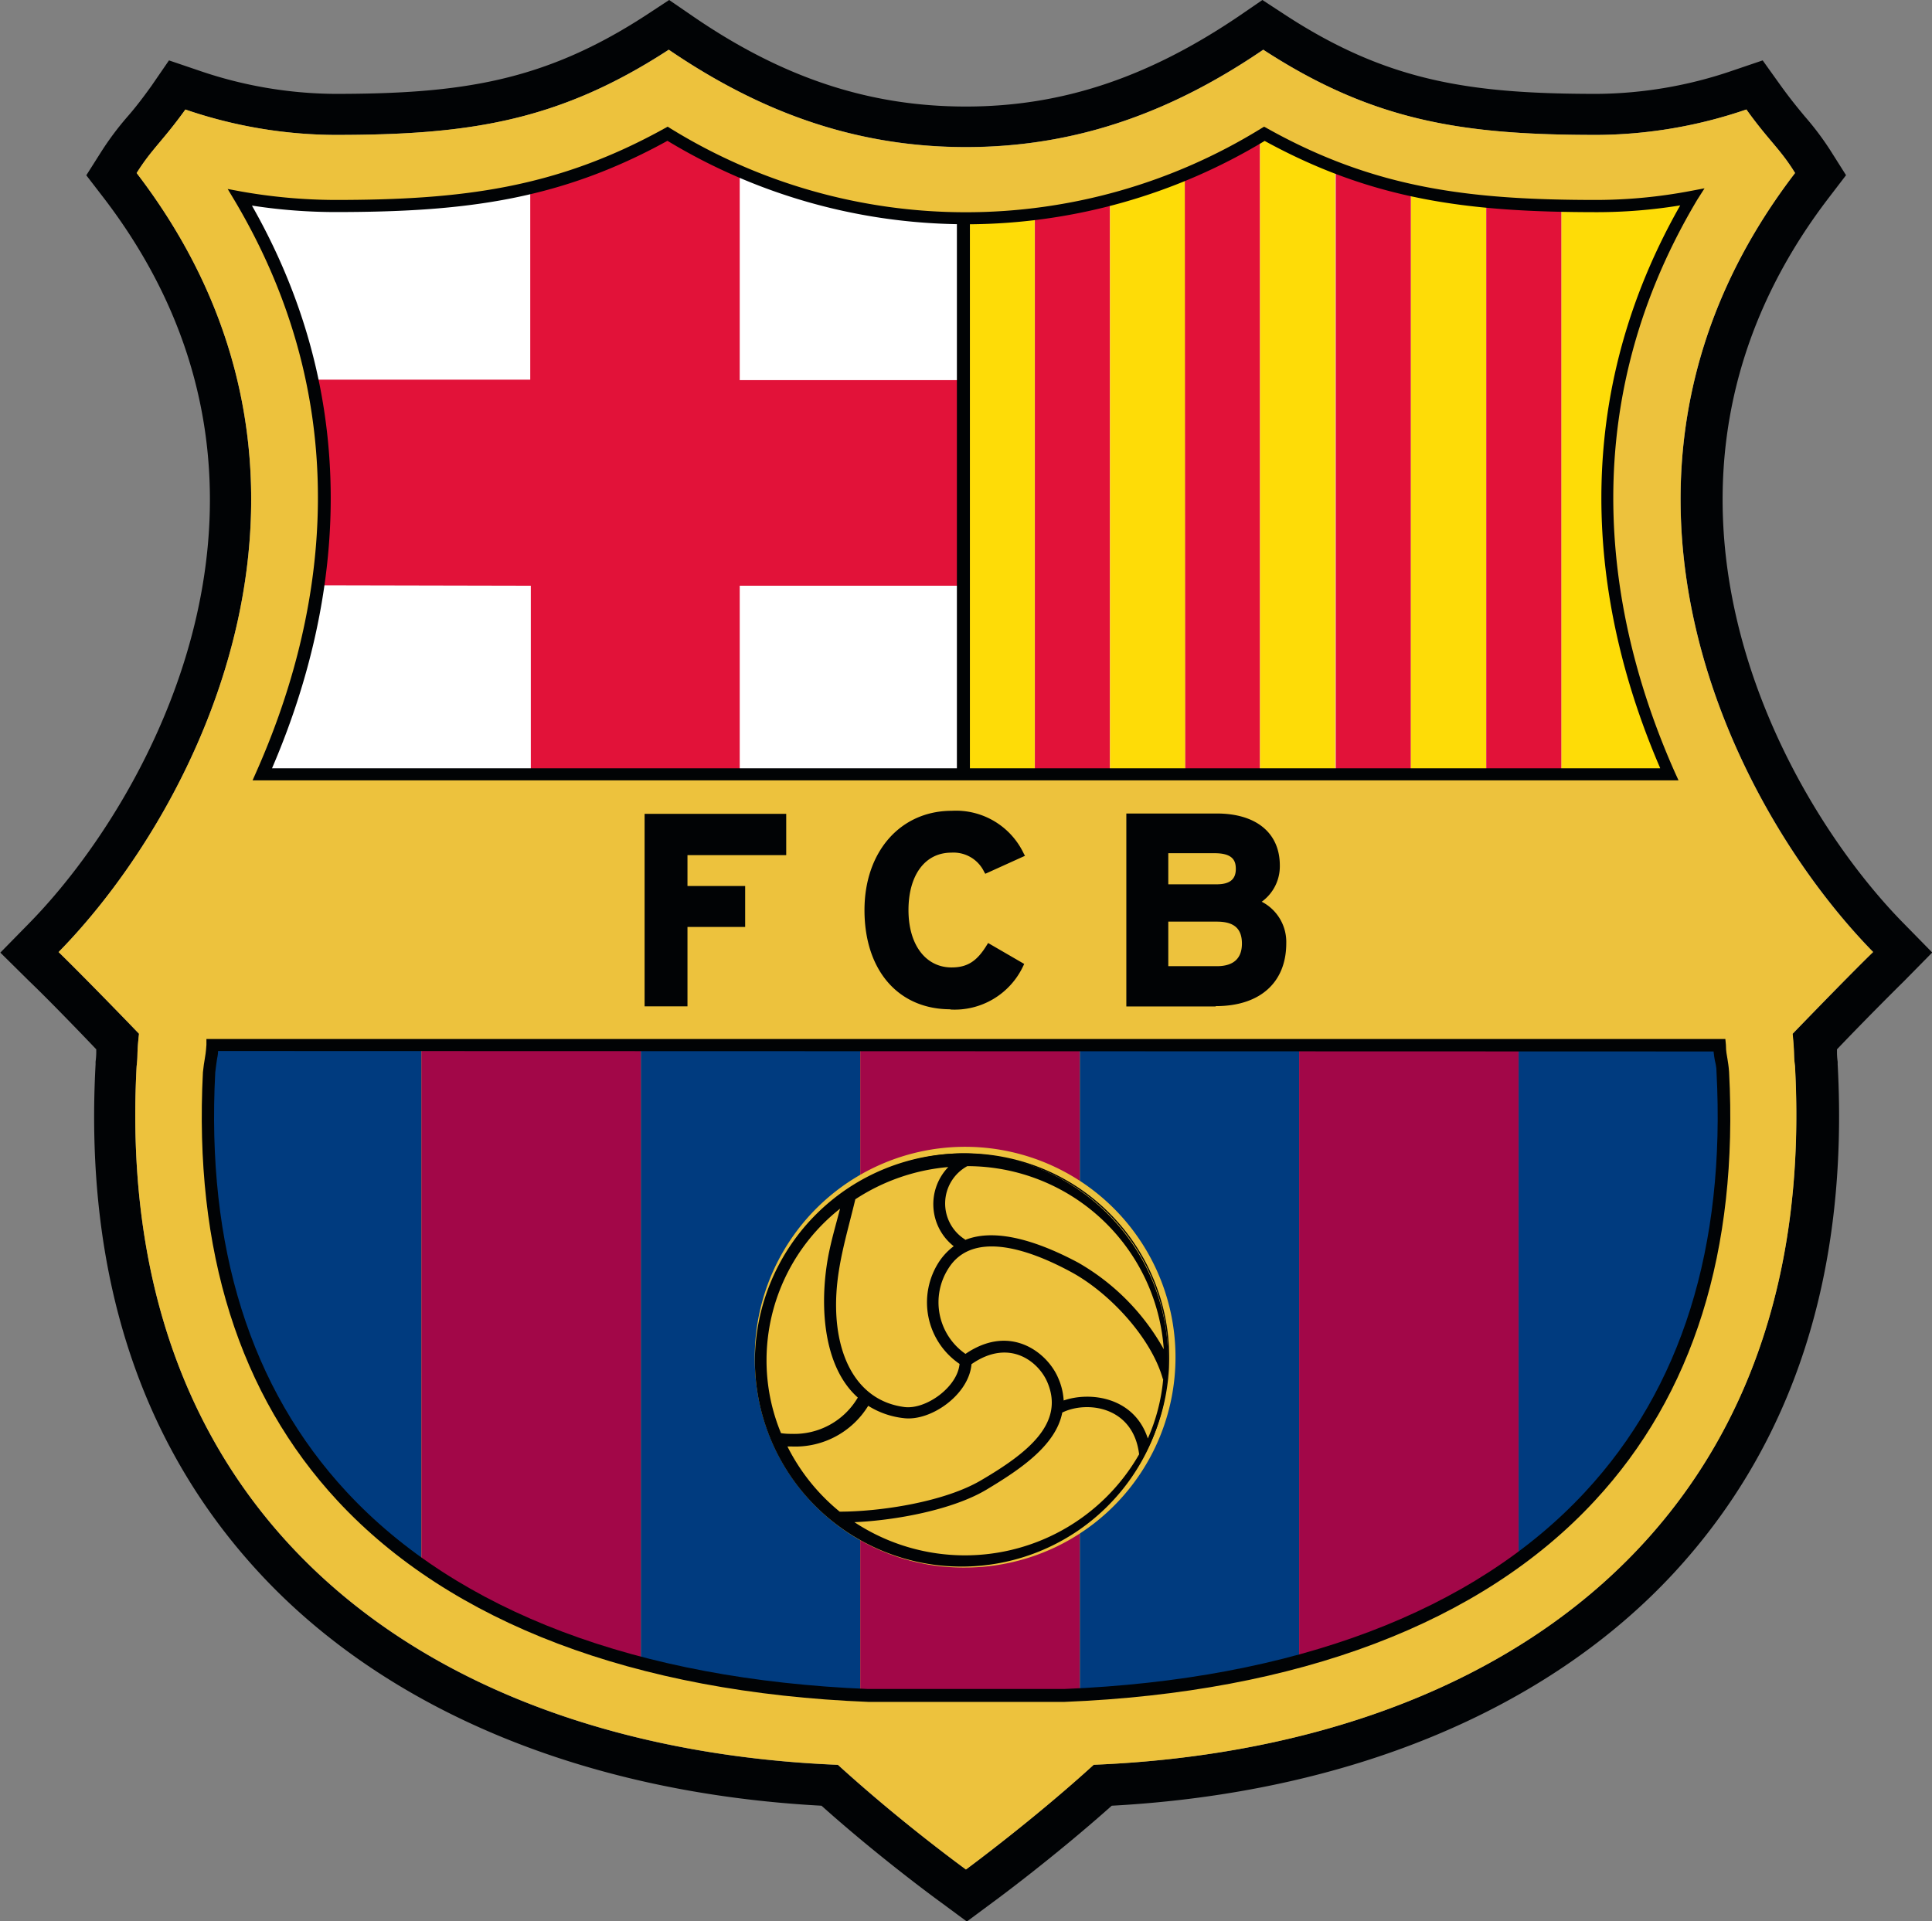
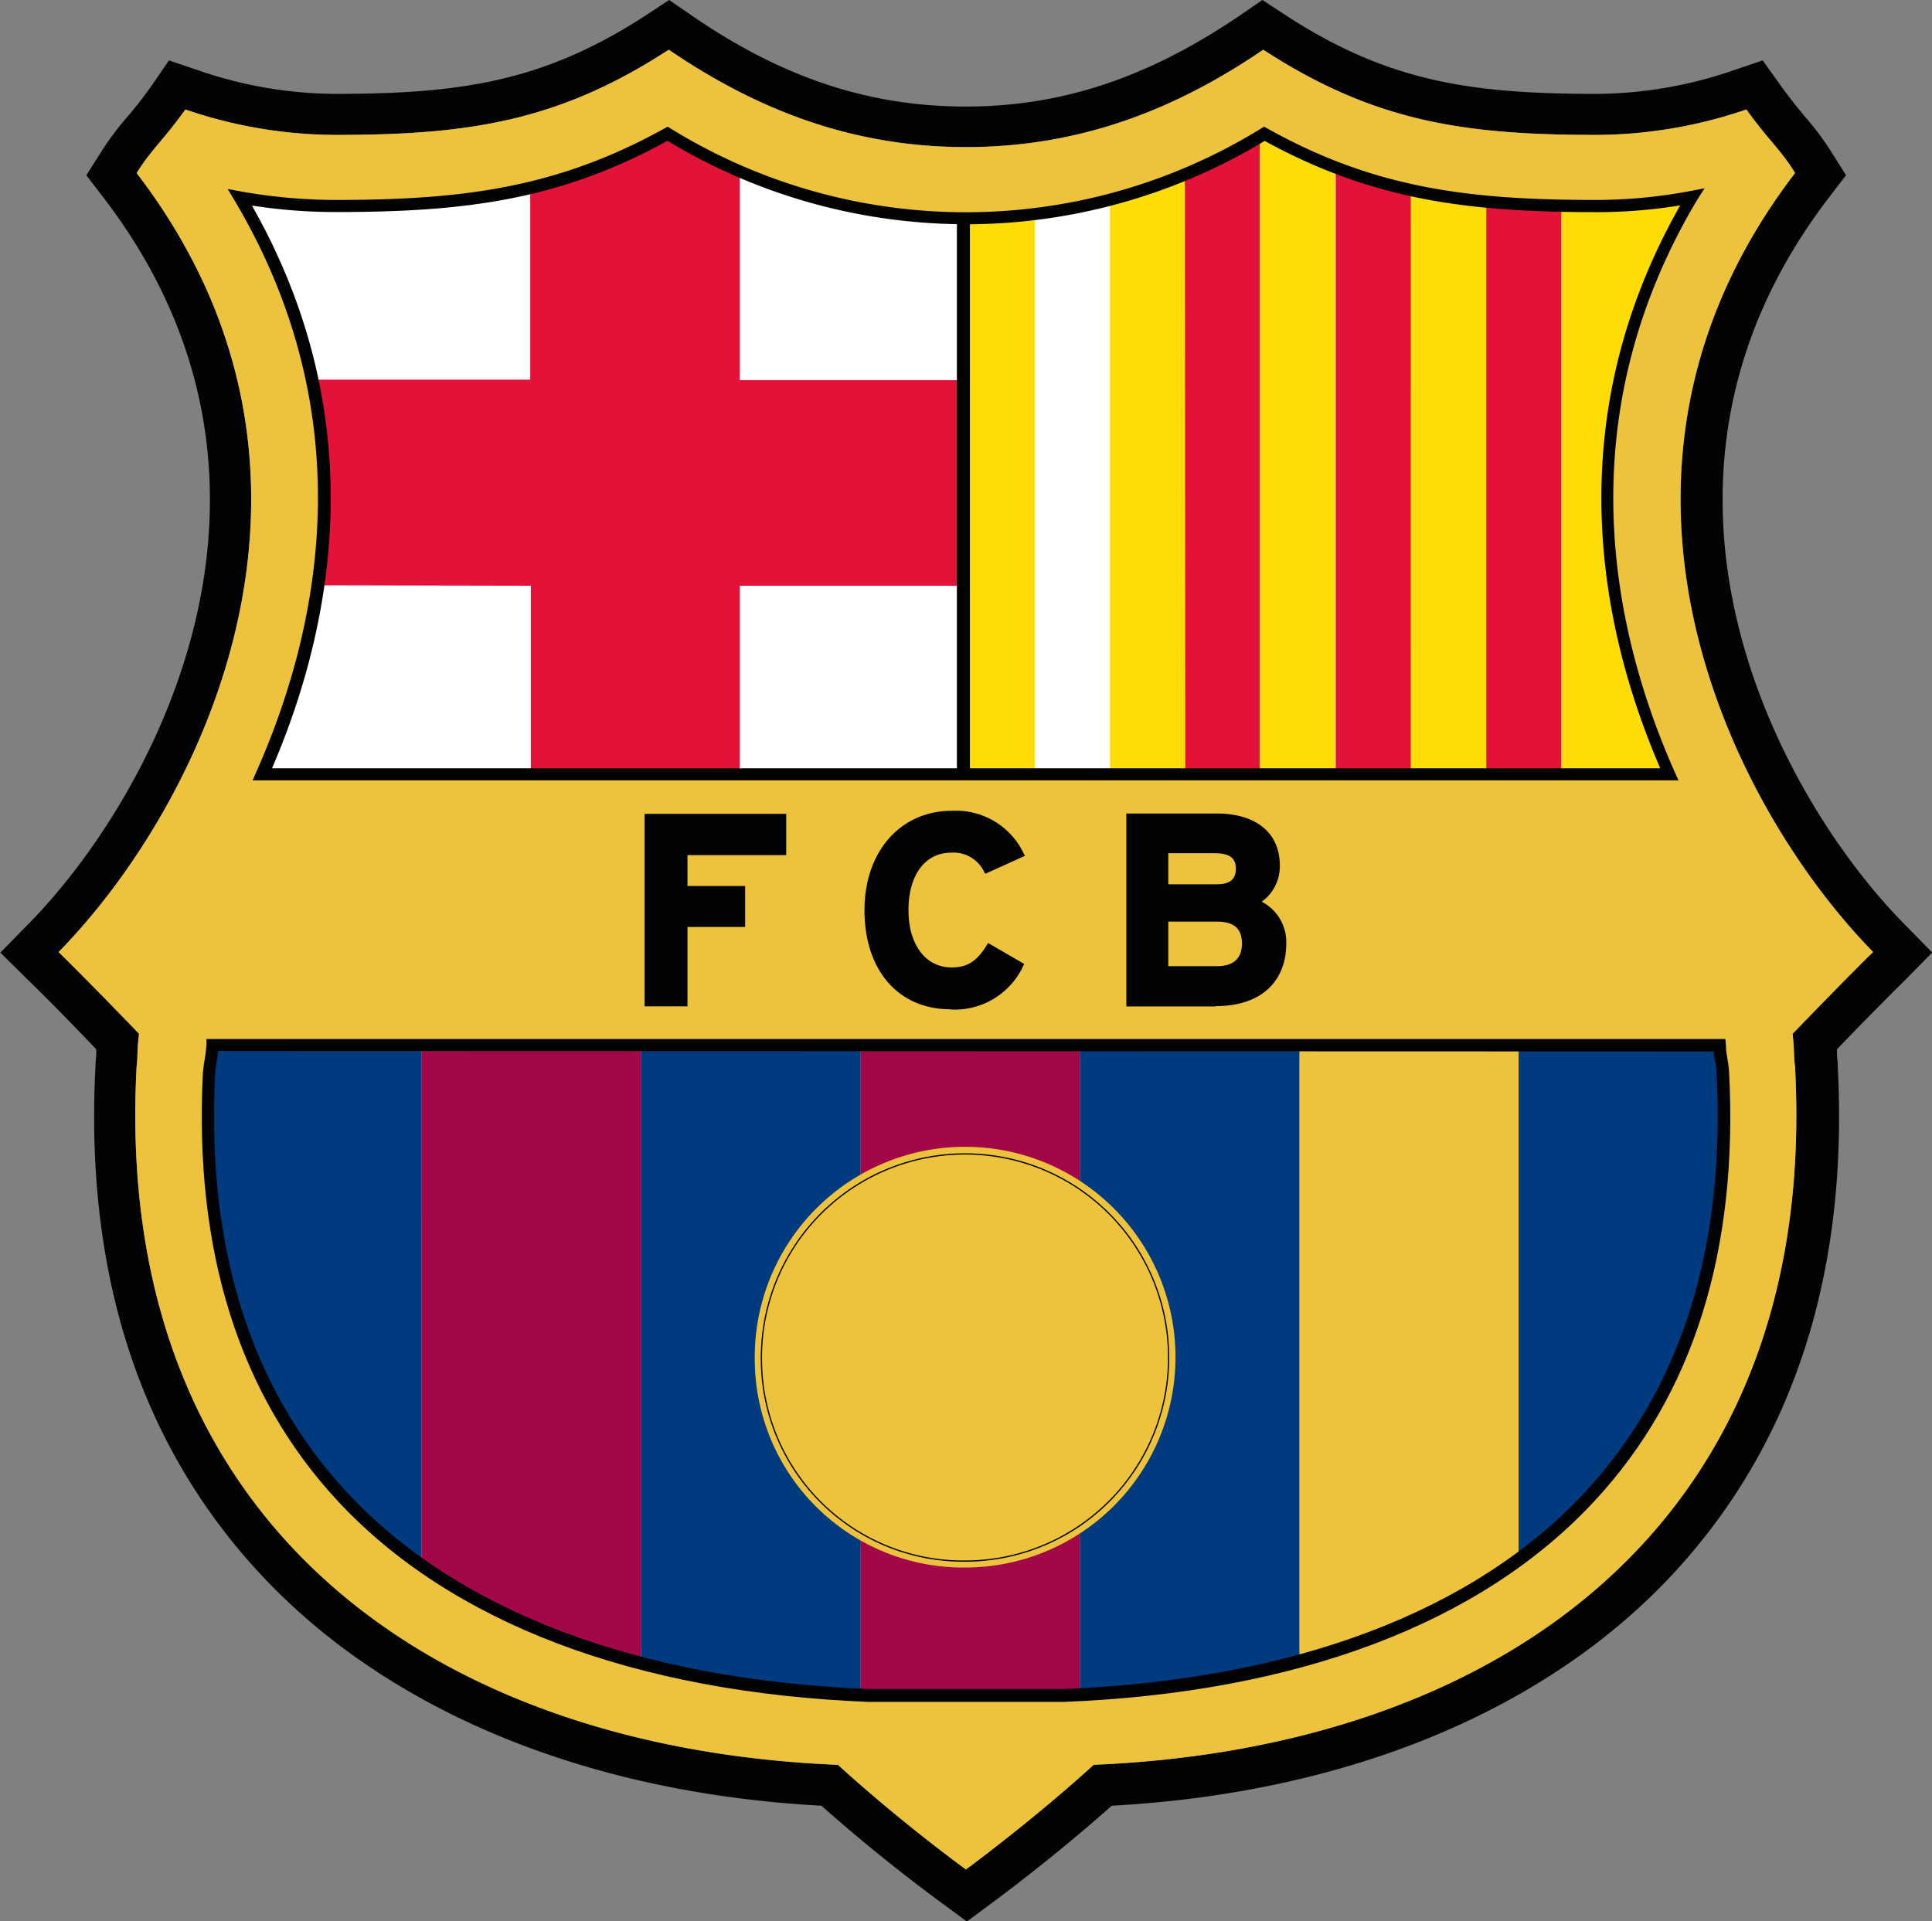
<svg xmlns="http://www.w3.org/2000/svg" width="170.81" height="169.87" viewBox="0 0 170.81 169.87">
  <rect x="0" y="0" width="170.81" height="169.87" fill="#808080" stroke="none" />
  <title>FC Barcelona logo - Brandlogos.net</title>
  <path d="M585.07,518.47c.2,1.84.09,1.78.22,2.86,2.23,41-26.84,60.34-62,61.78C517.93,588,512,592.37,512,592.37s-5.94-4.33-11.32-9.25c-35.14-1.43-64.22-20.79-62-61.78.13-1.08,0-1,.21-2.86-2-2.09-5.35-5.51-7.11-7.23,12.6-12.84,27.31-42.24,6.9-68.88,1.34-2.12,2.31-2.82,4.31-5.61A41.43,41.43,0,0,0,456.2,439c11.7,0,19.69-1.13,29.52-7.54,7.77,5.3,16.19,8.61,26.28,8.61s18.52-3.31,26.28-8.61c9.82,6.41,17.82,7.54,29.52,7.54A41.43,41.43,0,0,0,581,436.75c2,2.79,3,3.49,4.31,5.61-20.41,26.64-5.7,56,6.9,68.88-1.76,1.72-5.09,5.14-7.11,7.23m12.33-7.18-2.54-2.59c-10.82-11-26.13-38.64-6.61-64.14l1.53-2-1.34-2.12a25.52,25.52,0,0,0-2.31-3.08c-.62-.75-1.25-1.51-2.11-2.7l-1.61-2.25-2.65.9a37.67,37.67,0,0,1-12,2.06c-11.16,0-18.47-1.08-27.47-6.92l-2.11-1.38-2.07,1.42c-8,5.42-15.63,8-24.15,8s-16.2-2.53-24.16-8l-2.07-1.42-2.1,1.38c-9,5.84-16.32,6.92-27.47,6.92a37.64,37.64,0,0,1-12-2.06l-2.65-.9L440,434.65c-.86,1.2-1.49,2-2.1,2.7a26.19,26.19,0,0,0-2.32,3.09l-1.35,2.13,1.54,2c19.53,25.5,4.22,53.12-6.6,64.14l-2.54,2.59,2.58,2.55c1.4,1.34,3.87,3.87,5.9,6,0,.13,0,.24,0,.34a7.23,7.23,0,0,1-.06.76l0,.23c-1,18.4,3.88,33.53,14.51,45,11.26,12.16,28.86,19.43,49.67,20.55,5.16,4.62,10.39,8.43,10.63,8.6l2.22,1.64,2.21-1.64c.24-.17,5.44-4,10.6-8.6,20.81-1.13,38.41-8.4,49.67-20.55,10.63-11.48,15.5-26.61,14.51-45l0-.23a6,6,0,0,1-.06-.76c0-.1,0-.21,0-.34,2-2.1,4.5-4.62,5.9-6Z" transform="translate(-426.6 -427.07)" style="fill:#010305" />
  <path d="M512,592.37a146.17,146.17,0,0,1-11.32-9.26c-35.13-1.43-64.22-20.79-62-61.78.13-1.08,0-1,.21-2.86-2-2.08-5.35-5.51-7.11-7.22,12.6-12.85,27.32-42.24,6.9-68.88,1.33-2.13,2.3-2.83,4.31-5.62A41.3,41.3,0,0,0,456.2,439c11.71,0,19.7-1.14,29.53-7.53,7.76,5.29,16.19,8.61,26.27,8.61s18.52-3.32,26.29-8.61c9.82,6.39,17.81,7.53,29.51,7.53A41.36,41.36,0,0,0,581,436.75c2,2.79,3,3.49,4.3,5.62-20.4,26.64-5.7,56,6.9,68.88-1.77,1.71-5.1,5.14-7.11,7.22.19,1.85.07,1.79.21,2.86,2.22,41-26.84,60.34-62,61.78C517.94,588,512,592.37,512,592.37" transform="translate(-426.6 -427.07)" style="fill:#edc23d" />
  <path d="M463.87,519.43h-18.5c-.09,1.17-.18,1.25-.31,2.41-1.07,20.7,6.32,34.85,18.8,43.63Z" transform="translate(-426.6 -427.07)" style="fill:#003b7f" />
  <path d="M463.86,565.47a59.65,59.65,0,0,0,19.41,8.65V519.43H463.86Z" transform="translate(-426.6 -427.07)" style="fill:#a20748" />
  <path d="M483.26,574.12a94.47,94.47,0,0,0,19.41,2.8V519.43H483.26Z" transform="translate(-426.6 -427.07)" style="fill:#003b7f" />
  <path d="M522.07,519.43H502.66v57.48l.67,0c6.45,0,12.3.07,17.35,0l1.39-.06Z" transform="translate(-426.6 -427.07)" style="fill:#a20748" />
  <path d="M522.07,576.88a92.74,92.74,0,0,0,19.41-3V519.43H522.07Z" transform="translate(-426.6 -427.07)" style="fill:#003b7f" />
-   <path d="M541.46,573.92a58.48,58.48,0,0,0,19.41-9v-45.5H541.46Z" transform="translate(-426.6 -427.07)" style="fill:#a20748" />
  <path d="M578.63,519.43H560.86V565c12-8.82,19.12-22.81,18.08-43.1-.14-1.17-.22-1.24-.32-2.41" transform="translate(-426.6 -427.07)" style="fill:#003b7f" />
  <path d="M445.88,520c0,.35-.08.58-.11.83s-.09.57-.14,1.07c-.81,15.43,3.11,27.92,11.62,37.09,9.81,10.57,25.73,16.58,46.09,17.42h.6c3.5,0,6.8,0,9.91,0,2.62,0,4.85,0,6.81,0,20.34-.83,36.28-6.85,46.08-17.42,8.52-9.17,12.43-21.66,11.62-37.12,0-.48-.09-.78-.14-1s-.08-.49-.12-.83Zm68,57.55q-4.67,0-9.92,0h-.6c-20.68-.83-36.9-7-46.9-17.76-8.72-9.39-12.73-22.15-11.92-37.91.06-.57.11-.88.16-1.16s.11-.64.15-1.27l0-.51H579.14l.05.51c0,.62.09.92.14,1.27s.1.58.14,1.13c.83,15.79-3.17,28.55-11.9,37.94-10,10.79-26.2,16.93-46.86,17.76-2,0-4.23,0-6.85,0" transform="translate(-426.6 -427.07)" style="fill:#010305" />
  <path d="M493.33,547.41a18.6,18.6,0,1,1,18.59,18.26,18.44,18.44,0,0,1-18.59-18.26" transform="translate(-426.6 -427.07)" style="fill:#edc23d" />
  <path d="M493.92,547.41a18,18,0,1,1,18,17.69A17.85,17.85,0,0,1,493.92,547.41Z" transform="translate(-426.6 -427.07)" style="fill:none;stroke:#010305;stroke-miterlimit:3.864;stroke-width:0.111px" />
-   <path d="M529.41,549c-1-3.57-4.6-7.52-8-9.4-4.24-2.32-8.89-3.6-10.93-.42a5.55,5.55,0,0,0,1.48,7.6c4-2.73,7.26-.08,8.19,2.12a5.71,5.71,0,0,1,.49,2c2.38-.82,6.25-.29,7.44,3.36a16.66,16.66,0,0,0,1.36-5.25m-18-1.34a6.58,6.58,0,0,1-1.84-9,5.51,5.51,0,0,1,1.32-1.41,4.73,4.73,0,0,1-.48-7,17.75,17.75,0,0,0-8.22,2.85c-.77,3.24-1.75,6.2-1.7,9.58.06,4.56,2,8.27,6.05,8.79,1.9.23,4.65-1.75,4.86-3.77m.49-11c2.91-1.18,6.93.36,10,2a20.08,20.08,0,0,1,7.57,7.66,17.41,17.41,0,0,0-17.37-16.19,3.76,3.76,0,0,0-.19,6.49m-11.12,24.06c3.67,0,9.3-.87,12.52-2.77,4.17-2.44,7.41-5.05,5.87-8.67-.77-1.82-3.36-3.93-6.71-1.6-.22,2.7-3.61,5.08-6,4.77a7.4,7.4,0,0,1-3.13-1.09,7.56,7.56,0,0,1-6.71,3.6h-.43a17.62,17.62,0,0,0,4.63,5.77M520.51,552c-.58,2.89-3.72,5-6.69,6.78s-8,2.72-11.68,2.88a17.74,17.74,0,0,0,25.17-6c-.51-4.26-4.64-4.76-6.8-3.69m-18.07-1.33c-3.37-3-3.38-9.13-2.47-13.19.25-1.14.57-2.24.9-3.51a17.09,17.09,0,0,0-6.5,13.39,16.78,16.78,0,0,0,1.28,6.46,5.76,5.76,0,0,0,.92.06,6.51,6.51,0,0,0,5.87-3.21m9.49-21.59a18.27,18.27,0,1,1-18.59,18.27,18.44,18.44,0,0,1,18.59-18.27" transform="translate(-426.6 -427.07)" style="fill:#010305" />
  <path d="M529.89,505.26h4.27c1.16,0,1.7-.43,1.7-1.36,0-.69-.23-1.39-1.87-1.39h-4.1Zm0,7.24h4.29c1.46,0,2.22-.67,2.22-2s-.7-1.94-2.22-1.94h-4.29Zm4.17,3.56h-7.88V499h8c3.48,0,5.57,1.72,5.57,4.59a3.85,3.85,0,0,1-1.6,3.21,4,4,0,0,1,2.17,3.67c0,3.48-2.33,5.56-6.22,5.56" transform="translate(-426.6 -427.07)" style="fill:#010305" />
  <path d="M510.63,516.31c-4.61,0-7.6-3.44-7.6-8.77,0-5.16,3.17-8.78,7.72-8.78a6.63,6.63,0,0,1,6.37,3.8l.1.18-3.51,1.59-.1-.17a3,3,0,0,0-2.9-1.7c-2.34,0-3.79,2-3.79,5.08s1.53,5.07,3.81,5.07c1.4,0,2.25-.55,3.13-2l.1-.16,3.19,1.85-.08.17a6.69,6.69,0,0,1-6.45,3.86" transform="translate(-426.6 -427.07)" style="fill:#010305" />
  <polygon points="60.78 88.98 56.99 88.98 56.99 71.96 69.51 71.96 69.51 75.61 60.78 75.61 60.78 78.34 65.88 78.34 65.88 81.96 60.78 81.96 60.78 88.98" style="fill:#010305" />
  <path d="M449.8,495.54c6.41-14.41,8.78-32.93-2-51a48.77,48.77,0,0,0,8.38.76c11,0,19.68-1,29.43-6.39a50.27,50.27,0,0,0,52.74,0c9.75,5.41,18.41,6.39,29.43,6.39a45.42,45.42,0,0,0,8.41-.8c-10.8,18.13-8.41,36.65-2,51.06Z" transform="translate(-426.6 -427.07)" style="fill:#fff" />
  <path d="M511.43,446.35v49.19h6.65V446a49.78,49.78,0,0,1-6.11.36h-.55" transform="translate(-426.6 -427.07)" style="fill:#fedc07" />
-   <path d="M518.09,495.54h6.65V444.71a48.46,48.46,0,0,1-6.65,1.28Z" transform="translate(-426.6 -427.07)" style="fill:#e21239" />
  <path d="M524.74,495.54h6.65V442.43a51.42,51.42,0,0,1-6.65,2.28Z" transform="translate(-426.6 -427.07)" style="fill:#fedc07" />
  <path d="M531.39,495.54H538V439.08a56.57,56.57,0,0,1-6.65,3.35Z" transform="translate(-426.6 -427.07)" style="fill:#e21239" />
  <path d="M538,439.08v56.46h6.65v-53.7a50.8,50.8,0,0,1-6.32-2.94c-.1.07-.22.12-.33.18" transform="translate(-426.6 -427.07)" style="fill:#fedc07" />
  <path d="M544.69,495.54h6.65v-51.7a44.48,44.48,0,0,1-6.65-2Z" transform="translate(-426.6 -427.07)" style="fill:#e21239" />
  <path d="M551.34,495.54H558V444.87a55,55,0,0,1-6.65-1Z" transform="translate(-426.6 -427.07)" style="fill:#fedc07" />
  <path d="M558,495.46h6.66V445.16c-2.3,0-4.51-.16-6.66-.36Z" transform="translate(-426.6 -427.07)" style="fill:#e21239" />
  <path d="M575.7,444.56a44.69,44.69,0,0,1-7.9.73c-1.06,0-2.12,0-3.15,0v50.29h9.54c-6.29-14.18-8.67-32.34,1.51-50.18Z" transform="translate(-426.6 -427.07)" style="fill:#fedc07" />
  <path d="M473.53,478.86v16.68H492V478.86h19.72V460.68H492v-18.5a55.11,55.11,0,0,1-6.42-3.3,47.3,47.3,0,0,1-12.1,4.76v17H454.18a52.37,52.37,0,0,1,.51,18.18Z" transform="translate(-426.6 -427.07)" style="fill:#e21239" />
  <path d="M573.35,495h-61V446.9a51.14,51.14,0,0,0,26.06-7.37c9.62,5.27,18.09,6.3,29.41,6.3a45.91,45.91,0,0,0,7.33-.6c-10.84,19.07-7.1,37.42-1.77,49.76M448.89,445.25a48.67,48.67,0,0,0,7.31.57c11.32,0,19.8-1,29.41-6.3a51.06,51.06,0,0,0,25.59,7.37V495H450.65c5.31-12.34,9.06-30.69-1.77-49.74m128.42-1.54-1.21.23a45.23,45.23,0,0,1-8.3.8c-11.25,0-19.62-1-29.14-6.32l-.29-.16-.28.17a49.71,49.71,0,0,1-52.18,0l-.27-.17-.29.16c-9.53,5.28-17.9,6.32-29.15,6.32a48.62,48.62,0,0,1-8.28-.75l-1.18-.22.6,1c11.54,19.4,7.42,38.17,1.94,50.52l-.34.77H575l-.35-.77c-5.47-12.34-9.58-31.13,2-50.56Z" transform="translate(-426.6 -427.07)" style="fill:#010305" />
</svg>